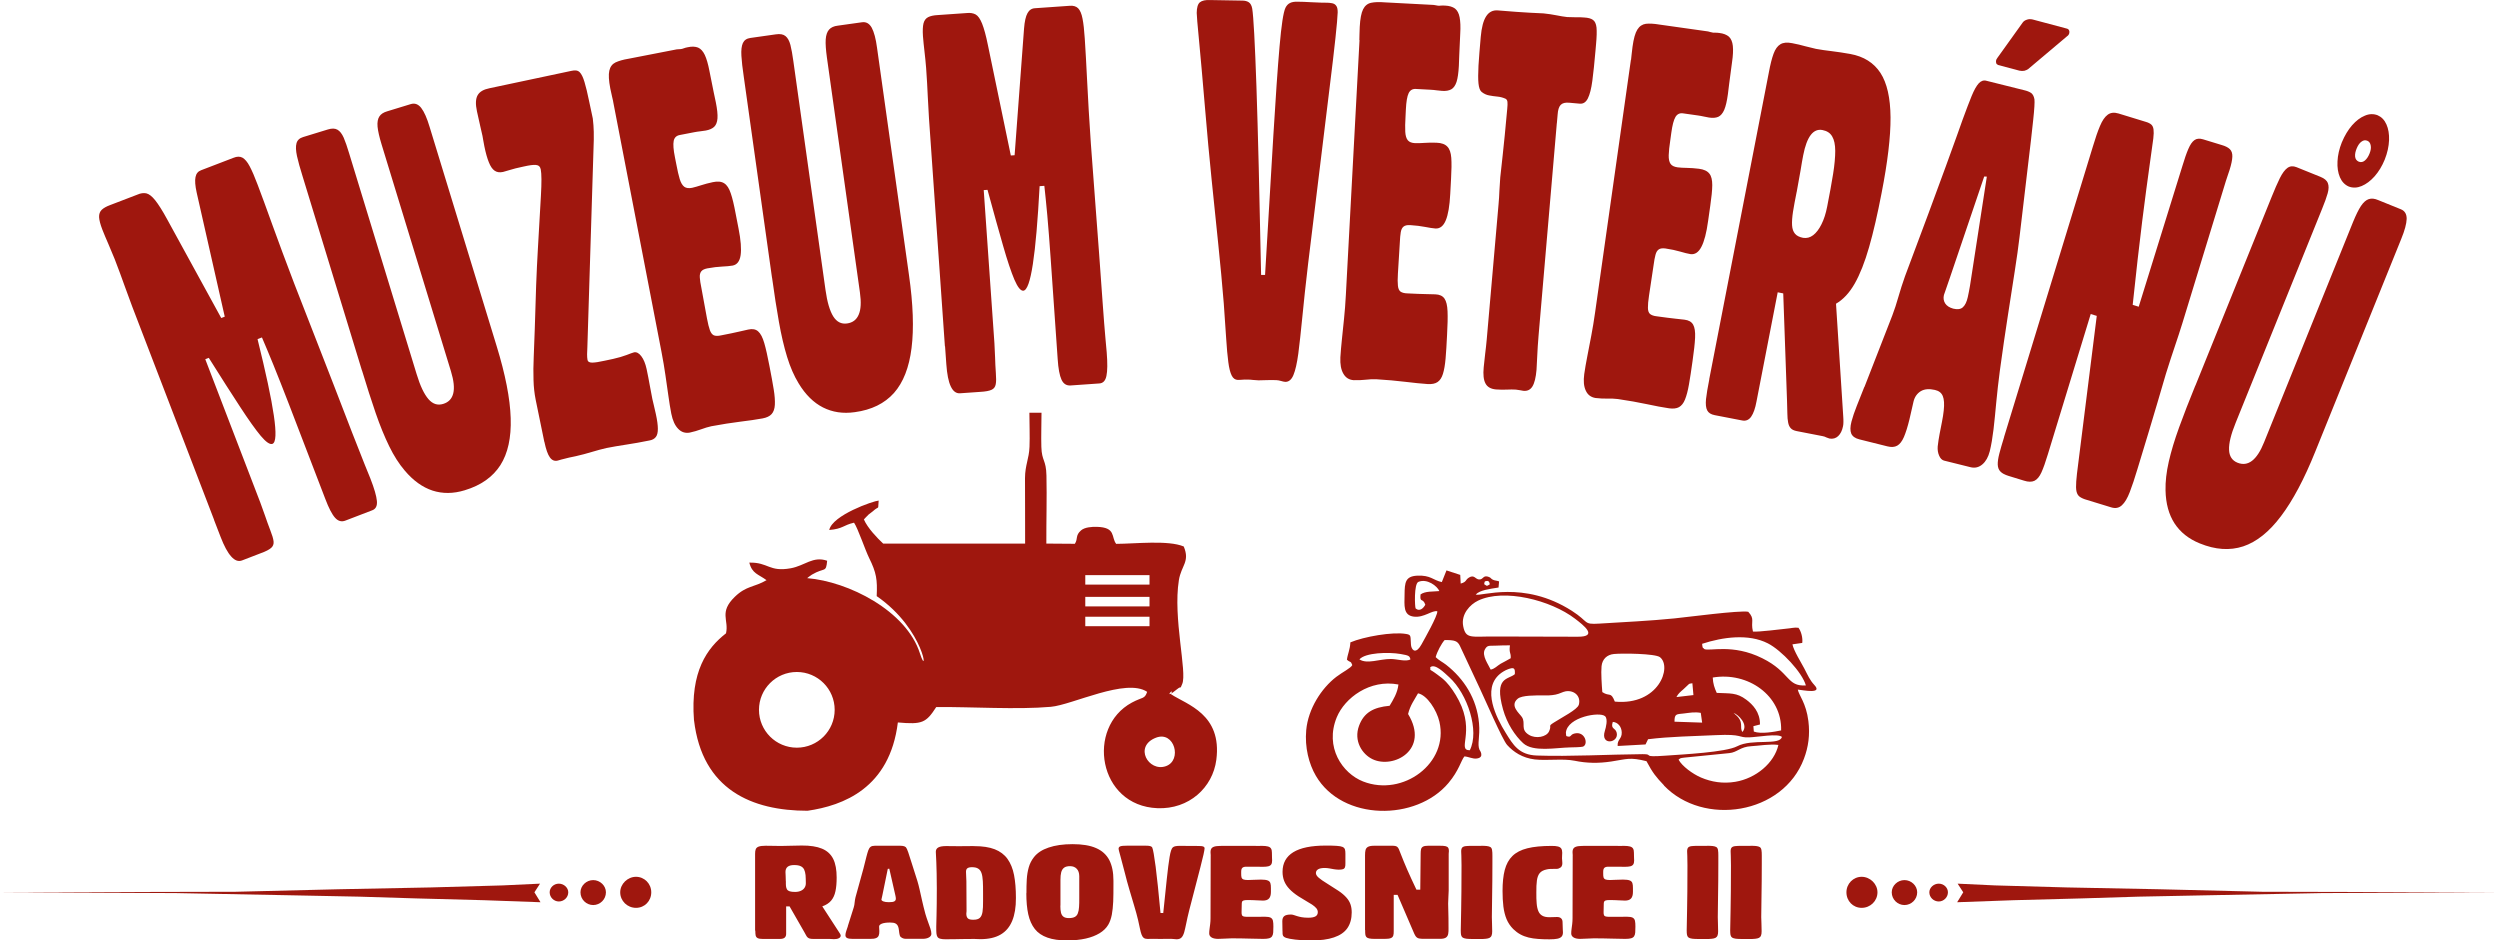
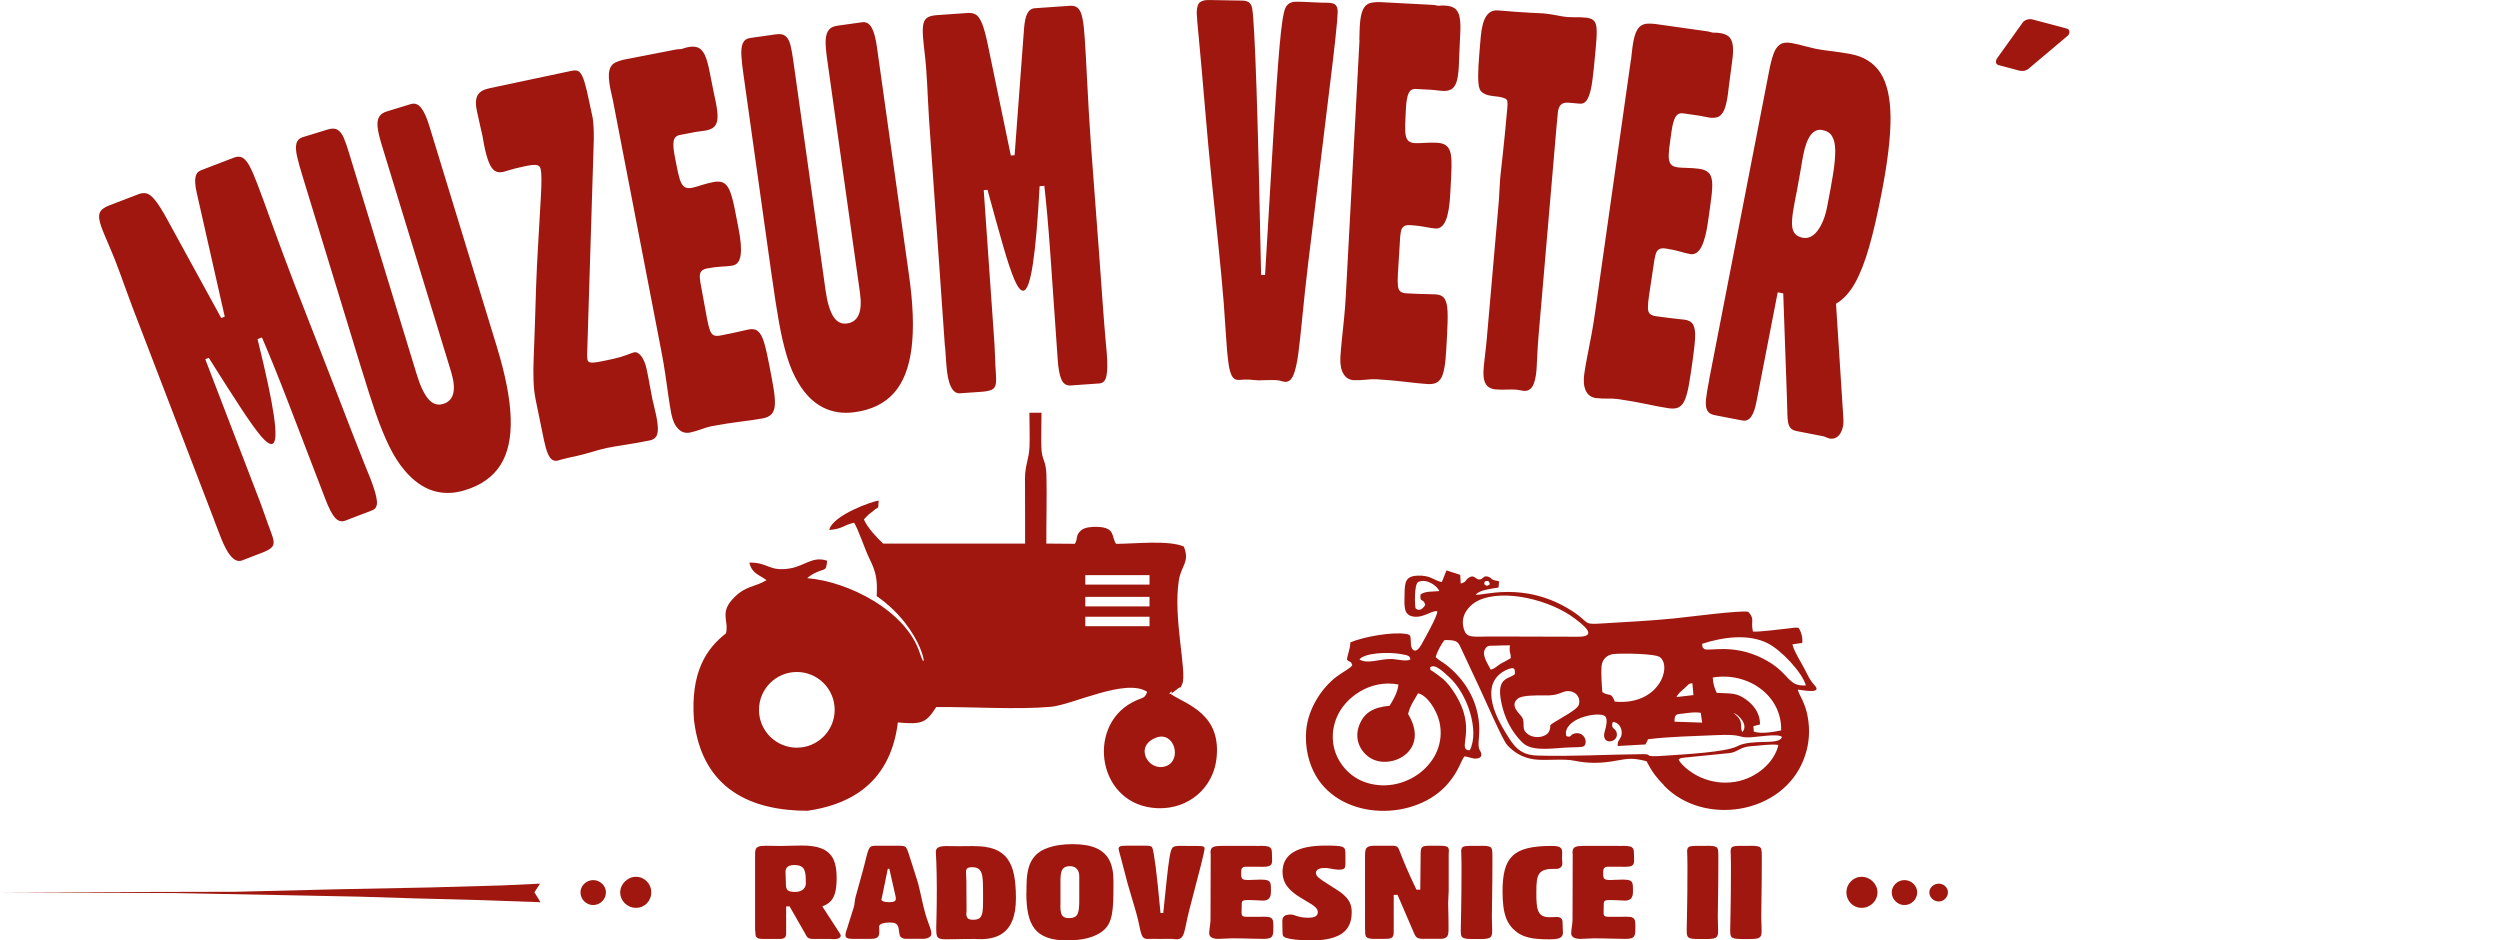
<svg xmlns="http://www.w3.org/2000/svg" width="210" height="79" viewBox="0 0 210 79" fill="none">
  <path d="M150.921 16.131C151.05 15.435 151.161 14.827 151.248 14.311C151.331 13.786 151.405 13.366 151.47 13.039C151.774 11.477 152.313 10.772 153.091 10.924C153.465 10.998 153.736 11.168 153.902 11.459C154.073 11.744 154.156 12.145 154.16 12.67C154.16 13.187 154.105 13.836 153.981 14.61C153.856 15.389 153.69 16.301 153.483 17.352C153.372 17.932 153.211 18.43 153.004 18.84C152.801 19.25 152.566 19.559 152.304 19.757C152.041 19.959 151.76 20.024 151.46 19.978C151.152 19.918 150.926 19.808 150.783 19.637C150.636 19.466 150.553 19.232 150.534 18.927C150.516 18.623 150.543 18.236 150.613 17.78C150.686 17.324 150.788 16.771 150.917 16.135M143.581 31.861C143.443 32.552 143.351 33.105 143.305 33.524C143.264 33.943 143.296 34.266 143.406 34.473C143.512 34.681 143.724 34.814 144.042 34.874L146.351 35.321C146.659 35.381 146.908 35.27 147.097 35.003C147.291 34.727 147.443 34.298 147.549 33.708L149.327 24.553L149.792 24.645L150.11 33.667C150.12 34.072 150.133 34.427 150.138 34.731C150.138 35.031 150.166 35.284 150.203 35.487C150.239 35.69 150.313 35.855 150.424 35.971C150.53 36.09 150.695 36.164 150.912 36.21L153.119 36.639C153.225 36.657 153.322 36.694 153.405 36.74C153.497 36.782 153.584 36.814 153.672 36.837C153.962 36.888 154.206 36.819 154.405 36.634C154.603 36.445 154.741 36.173 154.815 35.8C154.838 35.69 154.847 35.574 154.847 35.441C154.847 35.307 154.847 35.155 154.833 34.994L154.225 25.512C154.828 25.161 155.349 24.604 155.796 23.821C156.238 23.042 156.644 22.019 157.003 20.761C157.363 19.513 157.713 17.988 158.054 16.214C158.561 13.624 158.814 11.505 158.805 9.86C158.791 8.215 158.51 6.976 157.957 6.123C157.399 5.271 156.556 4.741 155.423 4.534C154.875 4.437 154.363 4.358 153.875 4.299C153.391 4.243 152.949 4.179 152.543 4.105C152.271 4.045 151.972 3.971 151.64 3.884C151.308 3.787 150.94 3.704 150.539 3.626C150.12 3.543 149.792 3.571 149.553 3.718C149.309 3.865 149.12 4.128 148.977 4.52C148.834 4.911 148.705 5.427 148.585 6.077L143.577 31.847L143.581 31.861ZM136.997 5.017L133.989 26.24C133.892 26.94 133.781 27.594 133.666 28.202C133.546 28.82 133.44 29.391 133.334 29.926C133.228 30.456 133.145 30.953 133.076 31.423C132.998 31.999 133.039 32.46 133.205 32.81C133.367 33.169 133.638 33.367 134.021 33.432C134.362 33.473 134.694 33.487 135.011 33.483C135.334 33.473 135.629 33.487 135.905 33.52C136.808 33.653 137.615 33.796 138.329 33.948C139.043 34.1 139.665 34.22 140.2 34.298C140.545 34.344 140.822 34.317 141.034 34.201C141.245 34.082 141.416 33.87 141.54 33.561C141.669 33.243 141.78 32.828 141.872 32.298C141.964 31.769 142.066 31.114 142.172 30.34C142.291 29.515 142.365 28.857 142.388 28.364C142.411 27.871 142.356 27.502 142.222 27.267C142.089 27.032 141.844 26.894 141.49 26.852C141.384 26.839 141.135 26.811 140.743 26.77C140.356 26.728 139.831 26.663 139.177 26.571C138.909 26.544 138.721 26.47 138.601 26.373C138.486 26.267 138.426 26.097 138.426 25.857C138.421 25.618 138.449 25.272 138.518 24.83L138.905 22.25C138.951 21.899 139.002 21.618 139.062 21.402C139.117 21.185 139.209 21.038 139.338 20.95C139.467 20.863 139.651 20.84 139.9 20.872C140.384 20.945 140.794 21.033 141.135 21.134C141.476 21.236 141.762 21.305 141.997 21.346C142.37 21.397 142.678 21.199 142.918 20.734C143.158 20.277 143.347 19.549 143.48 18.568L143.66 17.301C143.766 16.578 143.826 15.992 143.83 15.555C143.83 15.117 143.757 14.794 143.586 14.583C143.416 14.366 143.125 14.228 142.715 14.177C142.347 14.131 142.015 14.108 141.706 14.103C141.407 14.099 141.139 14.085 140.918 14.057C140.633 14.016 140.439 13.924 140.329 13.767C140.213 13.601 140.163 13.357 140.172 13.03C140.181 12.703 140.227 12.279 140.31 11.74L140.388 11.168C140.476 10.519 140.591 10.072 140.743 9.818C140.895 9.574 141.112 9.477 141.393 9.524L142.595 9.694C142.78 9.722 142.95 9.749 143.107 9.786C143.264 9.823 143.416 9.851 143.558 9.874C143.872 9.924 144.13 9.901 144.333 9.814C144.535 9.722 144.706 9.524 144.835 9.229C144.964 8.925 145.065 8.487 145.143 7.911C145.162 7.782 145.199 7.496 145.249 7.049C145.3 6.612 145.383 6.003 145.489 5.239C145.577 4.653 145.595 4.197 145.558 3.852C145.521 3.511 145.411 3.253 145.231 3.082C145.042 2.921 144.775 2.81 144.42 2.769C144.277 2.75 144.162 2.741 144.079 2.746C143.996 2.746 143.941 2.746 143.913 2.746C143.821 2.732 143.738 2.714 143.664 2.691C143.591 2.668 143.526 2.649 143.476 2.64L139.393 2.064C138.932 1.986 138.555 1.967 138.255 1.999C137.956 2.041 137.716 2.198 137.536 2.488C137.357 2.773 137.223 3.253 137.131 3.935C137.094 4.197 137.066 4.418 137.053 4.598C137.039 4.773 137.02 4.921 137.007 5.031L136.997 5.017ZM130.777 10.353L130.842 9.611C130.865 9.238 130.952 8.971 131.09 8.819C131.233 8.662 131.482 8.593 131.828 8.63L132.699 8.708C132.993 8.736 133.219 8.584 133.38 8.266C133.542 7.939 133.671 7.45 133.758 6.777C133.846 6.114 133.933 5.271 134.021 4.257L134.067 3.727C134.127 3.105 134.136 2.631 134.108 2.317C134.072 2.004 133.975 1.787 133.809 1.672C133.648 1.552 133.399 1.488 133.072 1.47C132.846 1.451 132.616 1.442 132.376 1.451C132.136 1.451 131.892 1.447 131.643 1.433C131.367 1.4 131.067 1.354 130.736 1.285C130.409 1.221 130.049 1.165 129.653 1.124C129.533 1.115 129.155 1.096 128.519 1.069C127.884 1.036 126.985 0.972 125.824 0.875C125.405 0.838 125.073 1.004 124.838 1.368C124.603 1.732 124.451 2.308 124.382 3.101C124.299 4.064 124.23 4.87 124.193 5.51C124.161 6.16 124.156 6.653 124.193 7.012C124.23 7.372 124.317 7.607 124.456 7.722C124.654 7.879 124.87 7.98 125.096 8.017C125.322 8.058 125.552 8.095 125.787 8.114C126.022 8.137 126.253 8.197 126.474 8.298C126.557 8.344 126.612 8.436 126.626 8.561C126.64 8.694 126.635 8.888 126.607 9.15C126.46 10.795 126.331 12.09 126.225 13.044C126.119 13.997 126.054 14.61 126.022 14.896C125.99 15.292 125.967 15.675 125.948 16.052C125.935 16.43 125.912 16.794 125.879 17.149L124.884 28.529C124.847 28.926 124.806 29.322 124.755 29.709C124.709 30.096 124.668 30.479 124.631 30.852C124.571 31.469 124.622 31.925 124.783 32.215C124.939 32.51 125.234 32.676 125.663 32.713C125.995 32.736 126.299 32.741 126.575 32.727C126.856 32.713 127.105 32.713 127.331 32.727C127.474 32.741 127.603 32.759 127.704 32.782C127.81 32.805 127.893 32.819 127.957 32.828C128.294 32.865 128.552 32.741 128.722 32.464C128.897 32.183 129.013 31.713 129.068 31.059C129.086 30.773 129.109 30.391 129.128 29.903C129.146 29.414 129.188 28.834 129.243 28.152L130.773 10.348L130.777 10.353ZM114.199 3.377L113.052 24.779C113.015 25.484 112.964 26.147 112.9 26.76C112.835 27.382 112.78 27.963 112.72 28.506C112.66 29.041 112.624 29.548 112.591 30.018C112.564 30.598 112.647 31.055 112.84 31.386C113.034 31.727 113.319 31.907 113.706 31.934C114.052 31.944 114.379 31.934 114.697 31.898C115.015 31.861 115.314 31.847 115.591 31.856C116.503 31.911 117.319 31.985 118.042 32.073C118.765 32.16 119.397 32.225 119.936 32.262C120.281 32.28 120.553 32.229 120.756 32.091C120.959 31.953 121.106 31.727 121.207 31.405C121.309 31.078 121.382 30.654 121.429 30.119C121.475 29.585 121.516 28.921 121.553 28.142C121.599 27.313 121.617 26.65 121.594 26.152C121.576 25.659 121.488 25.3 121.332 25.074C121.175 24.853 120.922 24.738 120.567 24.724C120.461 24.719 120.212 24.715 119.816 24.705C119.429 24.701 118.899 24.678 118.24 24.645C117.973 24.641 117.775 24.585 117.646 24.498C117.521 24.401 117.448 24.235 117.425 24C117.397 23.761 117.397 23.415 117.425 22.968L117.586 20.365C117.6 20.01 117.627 19.725 117.664 19.508C117.701 19.287 117.779 19.13 117.899 19.033C118.019 18.937 118.203 18.895 118.452 18.909C118.94 18.941 119.355 18.992 119.705 19.061C120.055 19.13 120.346 19.176 120.581 19.195C120.959 19.213 121.249 18.987 121.447 18.504C121.645 18.029 121.769 17.287 121.82 16.297L121.889 15.016C121.931 14.288 121.94 13.698 121.908 13.26C121.875 12.822 121.765 12.509 121.576 12.316C121.387 12.113 121.083 12.002 120.673 11.989C120.304 11.975 119.968 11.979 119.664 12.002C119.364 12.025 119.097 12.03 118.871 12.025C118.586 12.012 118.383 11.933 118.259 11.786C118.13 11.634 118.06 11.389 118.042 11.067C118.024 10.74 118.033 10.316 118.065 9.772L118.093 9.196C118.125 8.542 118.199 8.091 118.328 7.823C118.457 7.565 118.664 7.45 118.95 7.473L120.166 7.538C120.35 7.547 120.521 7.565 120.682 7.588C120.839 7.611 120.995 7.625 121.138 7.634C121.456 7.657 121.71 7.611 121.903 7.505C122.097 7.399 122.249 7.183 122.35 6.879C122.451 6.565 122.511 6.119 122.544 5.538C122.553 5.404 122.562 5.119 122.576 4.667C122.59 4.225 122.617 3.617 122.659 2.843C122.696 2.253 122.673 1.797 122.608 1.451C122.544 1.115 122.41 0.866 122.216 0.714C122.018 0.571 121.737 0.484 121.382 0.47C121.235 0.46 121.124 0.465 121.041 0.47C120.959 0.479 120.903 0.484 120.876 0.484C120.783 0.479 120.701 0.465 120.622 0.447C120.548 0.428 120.484 0.419 120.429 0.414L116.31 0.198C115.844 0.156 115.462 0.175 115.172 0.235C114.877 0.299 114.651 0.479 114.499 0.783C114.347 1.087 114.255 1.576 114.218 2.257C114.204 2.52 114.195 2.741 114.195 2.926C114.195 3.101 114.195 3.248 114.185 3.359L114.199 3.377ZM106.279 23.097H105.933C105.8 16.297 105.666 11.026 105.542 7.298C105.413 3.561 105.293 1.373 105.187 0.728C105.141 0.47 105.044 0.29 104.901 0.193C104.758 0.097 104.565 0.046 104.325 0.05L101.681 0.004C101.261 -0.019 100.966 0.05 100.791 0.193C100.616 0.336 100.529 0.636 100.524 1.087C100.524 1.285 100.589 2.055 100.718 3.391C100.847 4.732 101.017 6.653 101.229 9.159C101.4 11.224 101.584 13.2 101.777 15.094C101.971 16.983 102.16 18.789 102.335 20.517C102.515 22.245 102.667 23.899 102.796 25.475C102.879 26.627 102.943 27.608 102.998 28.424C103.049 29.235 103.109 29.898 103.178 30.414C103.243 30.925 103.339 31.299 103.464 31.547C103.584 31.787 103.759 31.907 103.975 31.912C104.067 31.912 104.187 31.912 104.33 31.898C104.468 31.884 104.625 31.879 104.795 31.884C104.952 31.884 105.109 31.898 105.256 31.916C105.404 31.934 105.56 31.944 105.717 31.948C105.837 31.948 106.021 31.948 106.27 31.934C106.523 31.925 106.832 31.921 107.2 31.93C107.348 31.939 107.482 31.962 107.615 32.004C107.744 32.045 107.859 32.068 107.965 32.077C108.256 32.082 108.486 31.893 108.647 31.506C108.813 31.11 108.947 30.515 109.057 29.709C109.163 28.903 109.274 27.866 109.398 26.613C109.518 25.364 109.679 23.871 109.882 22.148C110.647 15.854 111.246 10.952 111.679 7.432C112.117 3.916 112.342 1.787 112.366 1.036C112.366 0.788 112.333 0.608 112.25 0.497C112.172 0.378 112.057 0.304 111.9 0.272C111.744 0.239 111.55 0.221 111.32 0.226H111.08C110.776 0.216 110.444 0.202 110.089 0.184C109.735 0.161 109.348 0.147 108.942 0.143C108.716 0.143 108.527 0.17 108.366 0.249C108.205 0.327 108.076 0.456 107.979 0.654C107.799 1.032 107.638 2.115 107.482 3.907C107.325 5.695 107.154 8.187 106.961 11.389C106.772 14.592 106.542 18.49 106.265 23.107L106.279 23.097ZM79.385 29.092L79.491 30.589C79.551 31.428 79.671 32.054 79.864 32.455C80.053 32.861 80.311 33.059 80.643 33.036L82.357 32.916C82.781 32.893 83.094 32.833 83.287 32.745C83.486 32.658 83.601 32.501 83.642 32.275C83.684 32.059 83.684 31.732 83.651 31.317C83.619 30.856 83.596 30.419 83.587 30.013C83.573 29.608 83.555 29.216 83.532 28.843L82.633 15.969L82.951 15.946C83.458 17.817 83.896 19.379 84.26 20.646C84.619 21.904 84.942 22.858 85.209 23.489C85.485 24.125 85.729 24.433 85.955 24.42C86.273 24.397 86.536 23.646 86.761 22.176C86.987 20.715 87.172 18.531 87.328 15.638L87.725 15.61C87.794 16.246 87.881 17.071 87.973 18.08C88.061 19.093 88.158 20.296 88.254 21.687L88.844 30.151C88.895 30.958 89.005 31.543 89.167 31.893C89.332 32.252 89.595 32.409 89.954 32.377L92.327 32.211C92.65 32.197 92.857 31.99 92.94 31.575C93.028 31.17 93.037 30.511 92.963 29.594C92.954 29.46 92.917 29.059 92.853 28.378C92.793 27.696 92.714 26.733 92.627 25.498C92.41 22.434 92.217 19.78 92.042 17.536C91.871 15.297 91.733 13.467 91.632 12.058C91.498 10.072 91.392 8.339 91.323 6.865C91.249 5.395 91.185 4.179 91.12 3.23C91.074 2.525 91.014 1.976 90.931 1.562C90.853 1.152 90.729 0.866 90.563 0.695C90.392 0.53 90.153 0.456 89.839 0.488L86.937 0.691C86.665 0.705 86.453 0.843 86.31 1.106C86.162 1.368 86.066 1.801 86.02 2.396L85.227 13.039L84.909 13.062L82.988 3.806C82.822 2.981 82.656 2.382 82.495 1.981C82.334 1.585 82.159 1.331 81.956 1.216C81.753 1.106 81.504 1.064 81.209 1.096L78.758 1.267C78.417 1.285 78.15 1.345 77.961 1.442C77.768 1.543 77.639 1.714 77.574 1.963C77.514 2.211 77.496 2.575 77.528 3.036C77.56 3.455 77.606 3.879 77.657 4.326C77.712 4.773 77.754 5.234 77.795 5.718C77.855 6.598 77.906 7.395 77.933 8.1C77.97 8.805 78.003 9.422 78.035 9.952L79.371 29.087L79.385 29.092ZM64.853 23.323C65.042 24.696 65.231 25.931 65.429 27.037C65.622 28.138 65.853 29.119 66.115 29.976C66.378 30.833 66.7 31.575 67.087 32.206C67.659 33.151 68.341 33.824 69.129 34.224C69.921 34.625 70.81 34.764 71.805 34.621C73.206 34.432 74.303 33.893 75.091 33.013C75.874 32.128 76.367 30.87 76.57 29.235C76.777 27.599 76.703 25.549 76.353 23.093L73.671 4.013C73.57 3.248 73.418 2.686 73.225 2.327C73.026 1.976 72.759 1.82 72.409 1.87L70.368 2.156C70.05 2.193 69.806 2.304 69.645 2.483C69.483 2.663 69.386 2.935 69.359 3.313C69.336 3.686 69.373 4.188 69.46 4.828L72.234 24.567C72.349 25.378 72.317 26 72.133 26.424C71.953 26.857 71.626 27.106 71.156 27.17C70.677 27.239 70.29 27.046 69.995 26.581C69.704 26.115 69.483 25.373 69.341 24.346L66.641 5.133C66.567 4.58 66.484 4.128 66.396 3.778C66.304 3.428 66.166 3.179 65.982 3.031C65.797 2.879 65.53 2.833 65.18 2.884L63.033 3.188C62.724 3.23 62.517 3.372 62.401 3.617C62.291 3.861 62.249 4.22 62.277 4.681C62.305 5.146 62.369 5.732 62.475 6.432L64.848 23.323H64.853ZM51.5 8.51L55.564 29.552C55.698 30.248 55.808 30.902 55.896 31.515C55.983 32.137 56.071 32.713 56.145 33.252C56.218 33.787 56.301 34.289 56.389 34.75C56.504 35.321 56.693 35.74 56.965 36.017C57.236 36.302 57.554 36.404 57.937 36.339C58.273 36.266 58.591 36.173 58.891 36.063C59.19 35.952 59.476 35.865 59.748 35.805C60.646 35.639 61.452 35.51 62.176 35.422C62.899 35.335 63.526 35.243 64.06 35.146C64.401 35.081 64.655 34.962 64.816 34.782C64.977 34.602 65.069 34.344 65.088 34.008C65.106 33.667 65.079 33.238 64.991 32.704C64.903 32.174 64.788 31.52 64.636 30.755C64.48 29.939 64.337 29.29 64.198 28.815C64.06 28.341 63.89 28.014 63.682 27.834C63.48 27.654 63.203 27.603 62.853 27.682C62.747 27.7 62.503 27.756 62.12 27.848C61.743 27.935 61.227 28.046 60.577 28.17C60.314 28.23 60.112 28.225 59.969 28.17C59.826 28.106 59.715 27.963 59.632 27.742C59.55 27.516 59.467 27.18 59.384 26.737L58.914 24.171C58.84 23.825 58.798 23.54 58.785 23.318C58.766 23.097 58.808 22.922 58.9 22.802C58.992 22.678 59.158 22.595 59.407 22.544C59.89 22.457 60.305 22.406 60.66 22.392C61.015 22.374 61.305 22.351 61.54 22.309C61.913 22.236 62.139 21.945 62.213 21.429C62.286 20.918 62.231 20.172 62.038 19.199L61.793 17.941C61.66 17.223 61.526 16.651 61.383 16.237C61.245 15.822 61.065 15.541 60.835 15.398C60.605 15.246 60.282 15.214 59.877 15.301C59.517 15.38 59.19 15.463 58.9 15.559C58.614 15.652 58.356 15.725 58.14 15.776C57.858 15.831 57.642 15.804 57.485 15.693C57.324 15.573 57.195 15.361 57.098 15.048C57.002 14.735 56.909 14.32 56.808 13.786L56.697 13.223C56.568 12.583 56.532 12.122 56.591 11.832C56.651 11.551 56.826 11.389 57.112 11.339L58.305 11.108C58.485 11.072 58.656 11.049 58.822 11.03C58.978 11.016 59.135 10.993 59.278 10.966C59.591 10.91 59.826 10.804 59.987 10.657C60.148 10.505 60.245 10.261 60.268 9.943C60.291 9.616 60.245 9.169 60.13 8.597C60.107 8.468 60.047 8.187 59.95 7.745C59.858 7.312 59.738 6.713 59.591 5.953C59.48 5.372 59.351 4.934 59.204 4.616C59.056 4.308 58.868 4.096 58.642 3.999C58.411 3.907 58.121 3.889 57.776 3.967C57.633 3.994 57.522 4.022 57.449 4.054C57.37 4.087 57.319 4.1 57.292 4.105C57.2 4.123 57.117 4.133 57.038 4.133C56.96 4.133 56.896 4.137 56.845 4.147L52.8 4.934C52.339 5.008 51.975 5.119 51.703 5.243C51.431 5.377 51.256 5.607 51.182 5.939C51.108 6.271 51.136 6.764 51.265 7.436C51.316 7.694 51.362 7.911 51.408 8.091C51.45 8.261 51.482 8.404 51.505 8.514L51.5 8.51ZM45.731 37.123C45.861 37.745 46.013 38.178 46.188 38.417C46.363 38.666 46.584 38.754 46.851 38.689C46.888 38.68 46.989 38.652 47.151 38.602C47.307 38.556 47.524 38.5 47.796 38.44L48.362 38.321C48.837 38.21 49.293 38.095 49.722 37.961C50.15 37.832 50.56 37.721 50.943 37.634C51.449 37.533 52.002 37.441 52.606 37.348C53.214 37.256 53.864 37.141 54.564 36.998C54.799 36.957 54.97 36.86 55.089 36.708C55.205 36.565 55.26 36.335 55.26 36.026C55.26 35.717 55.205 35.293 55.089 34.768C55.029 34.487 54.974 34.252 54.923 34.045C54.873 33.847 54.831 33.672 54.799 33.52C54.73 33.174 54.656 32.782 54.578 32.354C54.504 31.934 54.417 31.478 54.315 30.999C54.214 30.538 54.066 30.179 53.873 29.926C53.679 29.668 53.477 29.557 53.265 29.594C53.136 29.631 52.924 29.704 52.634 29.82C52.339 29.935 51.956 30.045 51.491 30.151L50.795 30.299C50.33 30.405 49.984 30.456 49.749 30.46C49.514 30.46 49.381 30.386 49.353 30.244C49.325 30.101 49.316 29.935 49.316 29.76C49.325 29.585 49.33 29.387 49.339 29.161L49.878 11.744C49.883 11.261 49.878 10.855 49.851 10.537C49.828 10.219 49.809 10.026 49.795 9.952L49.482 8.482C49.348 7.833 49.224 7.303 49.1 6.897C48.98 6.492 48.846 6.22 48.699 6.072C48.611 5.98 48.505 5.934 48.39 5.92C48.27 5.907 48.137 5.92 47.994 5.953L41.115 7.413C40.626 7.51 40.295 7.699 40.124 7.994C39.954 8.289 39.931 8.736 40.064 9.353C40.179 9.892 40.276 10.33 40.359 10.675C40.442 11.021 40.497 11.27 40.53 11.422C40.544 11.486 40.562 11.597 40.585 11.74C40.608 11.887 40.64 12.076 40.686 12.288C40.801 12.85 40.926 13.297 41.064 13.633C41.198 13.974 41.359 14.209 41.548 14.338C41.737 14.472 41.976 14.504 42.253 14.444C42.34 14.417 42.529 14.361 42.81 14.283C43.091 14.191 43.478 14.094 43.967 13.993C44.441 13.887 44.787 13.832 45.013 13.855C45.243 13.873 45.377 13.997 45.423 14.228C45.496 14.596 45.501 15.334 45.437 16.439C45.372 17.545 45.294 19.024 45.183 20.886C45.073 22.738 44.99 24.991 44.921 27.627C44.893 28.483 44.865 29.267 44.833 29.972C44.801 30.672 44.796 31.322 44.815 31.912C44.828 32.501 44.893 33.054 44.994 33.566L45.722 37.113L45.731 37.123ZM30.407 31.114C30.808 32.441 31.19 33.63 31.554 34.69C31.918 35.749 32.301 36.68 32.692 37.482C33.084 38.288 33.522 38.97 34.001 39.532C34.715 40.376 35.494 40.933 36.332 41.209C37.175 41.481 38.078 41.477 39.037 41.182C40.391 40.776 41.387 40.071 42.027 39.081C42.663 38.086 42.953 36.763 42.898 35.118C42.847 33.469 42.451 31.46 41.723 29.087L36.088 10.662C35.867 9.92 35.632 9.39 35.383 9.067C35.134 8.749 34.844 8.639 34.503 8.745L32.531 9.348C32.222 9.436 31.997 9.579 31.867 9.782C31.734 9.984 31.683 10.27 31.715 10.643C31.752 11.016 31.863 11.505 32.052 12.127L37.88 31.188C38.12 31.971 38.184 32.589 38.074 33.04C37.963 33.496 37.682 33.791 37.226 33.929C36.761 34.072 36.351 33.943 35.991 33.529C35.632 33.114 35.295 32.418 34.996 31.423L29.324 12.869C29.163 12.334 29.015 11.901 28.873 11.569C28.725 11.238 28.55 11.012 28.347 10.896C28.14 10.777 27.873 10.772 27.532 10.878L25.458 11.514C25.159 11.606 24.975 11.777 24.905 12.039C24.832 12.302 24.85 12.657 24.947 13.113C25.048 13.569 25.205 14.136 25.417 14.808L30.402 31.119L30.407 31.114ZM17.98 43.675L18.52 45.075C18.819 45.858 19.123 46.42 19.423 46.748C19.722 47.084 20.026 47.195 20.335 47.075L21.938 46.457C22.334 46.315 22.62 46.163 22.777 46.024C22.938 45.882 23.007 45.702 22.98 45.471C22.956 45.25 22.86 44.941 22.708 44.55C22.542 44.117 22.394 43.707 22.265 43.324C22.132 42.942 22.003 42.573 21.869 42.223L17.243 30.174L17.538 30.059C18.57 31.7 19.441 33.068 20.164 34.169C20.878 35.266 21.464 36.086 21.901 36.611C22.348 37.141 22.675 37.362 22.887 37.284C23.182 37.169 23.219 36.376 23.003 34.906C22.791 33.441 22.33 31.299 21.634 28.488L22.003 28.345C22.256 28.935 22.579 29.695 22.961 30.635C23.344 31.58 23.786 32.699 24.288 33.999L27.329 41.919C27.615 42.675 27.887 43.205 28.145 43.49C28.407 43.785 28.707 43.859 29.038 43.721L31.259 42.868C31.563 42.758 31.697 42.504 31.66 42.085C31.623 41.675 31.444 41.039 31.107 40.182C31.061 40.058 30.904 39.684 30.646 39.048C30.389 38.413 30.034 37.514 29.587 36.362C28.486 33.496 27.523 31.018 26.702 28.917C25.887 26.825 25.219 25.115 24.707 23.798C23.998 21.941 23.394 20.31 22.892 18.923C22.394 17.536 21.975 16.393 21.639 15.509C21.39 14.845 21.169 14.338 20.971 13.965C20.777 13.597 20.574 13.362 20.363 13.242C20.151 13.131 19.902 13.136 19.611 13.256L16.898 14.297C16.64 14.389 16.478 14.583 16.423 14.873C16.359 15.163 16.395 15.61 16.524 16.191L18.879 26.599L18.584 26.714L14.041 18.421C13.64 17.683 13.304 17.158 13.032 16.817C12.765 16.485 12.521 16.297 12.29 16.241C12.064 16.195 11.811 16.227 11.544 16.347L9.249 17.227C8.931 17.343 8.692 17.481 8.54 17.628C8.388 17.78 8.314 17.983 8.323 18.241C8.337 18.494 8.429 18.849 8.595 19.282C8.752 19.674 8.913 20.066 9.097 20.48C9.277 20.89 9.456 21.319 9.636 21.77C9.954 22.595 10.23 23.341 10.466 24.009C10.705 24.673 10.922 25.254 11.106 25.751L17.98 43.656V43.675Z" fill="#9F170E" />
-   <path d="M197.963 12.463C198.078 12.191 198.207 12.007 198.368 11.896C198.529 11.776 198.686 11.753 198.852 11.822C199.004 11.882 199.101 12.011 199.138 12.209C199.179 12.403 199.151 12.629 199.041 12.9C198.939 13.154 198.81 13.347 198.654 13.481C198.497 13.615 198.322 13.652 198.138 13.582C197.949 13.499 197.847 13.352 197.829 13.149C197.811 12.942 197.857 12.716 197.963 12.463ZM196.714 11.956C196.493 12.509 196.373 13.043 196.35 13.555C196.322 14.066 196.391 14.508 196.553 14.891C196.714 15.264 196.963 15.527 197.299 15.67C197.64 15.799 198.004 15.785 198.377 15.628C198.76 15.467 199.119 15.2 199.465 14.813C199.806 14.426 200.091 13.96 200.317 13.407C200.543 12.841 200.658 12.297 200.681 11.781C200.7 11.265 200.626 10.822 200.46 10.449C200.294 10.072 200.045 9.823 199.718 9.68C199.377 9.551 199.022 9.555 198.645 9.717C198.271 9.869 197.917 10.136 197.576 10.523C197.239 10.91 196.954 11.385 196.719 11.947L196.714 11.956ZM184.407 32.39C183.882 33.671 183.431 34.842 183.048 35.892C182.666 36.947 182.375 37.91 182.177 38.781C181.979 39.652 181.887 40.458 181.905 41.195C181.928 42.301 182.182 43.223 182.661 43.964C183.145 44.706 183.85 45.268 184.781 45.646C186.089 46.181 187.305 46.264 188.43 45.895C189.549 45.522 190.609 44.679 191.6 43.361C192.595 42.048 193.558 40.237 194.484 37.933L201.704 20.07C201.999 19.356 202.146 18.794 202.16 18.388C202.165 17.987 202.008 17.715 201.681 17.582L199.769 16.808C199.474 16.679 199.211 16.651 198.981 16.725C198.751 16.799 198.534 16.987 198.322 17.301C198.115 17.614 197.894 18.066 197.649 18.665L190.185 37.145C189.881 37.906 189.54 38.426 189.172 38.707C188.798 38.993 188.393 39.044 187.951 38.868C187.504 38.689 187.259 38.329 187.241 37.781C187.218 37.233 187.402 36.482 187.794 35.519L195.06 17.531C195.272 17.015 195.429 16.582 195.525 16.236C195.622 15.886 195.627 15.601 195.539 15.384C195.456 15.158 195.249 14.988 194.917 14.854L192.908 14.043C192.618 13.928 192.369 13.946 192.148 14.103C191.927 14.26 191.715 14.55 191.507 14.965C191.3 15.384 191.065 15.923 190.803 16.577L184.412 32.395L184.407 32.39ZM168.345 36.717C168.175 37.265 168.041 37.726 167.945 38.099C167.848 38.477 167.802 38.786 167.811 39.03C167.82 39.269 167.894 39.472 168.041 39.615C168.184 39.767 168.415 39.882 168.728 39.979L170.018 40.375C170.382 40.495 170.677 40.49 170.898 40.384C171.119 40.274 171.317 40.043 171.479 39.684C171.644 39.32 171.824 38.813 172.018 38.168L175.621 26.378L176.128 26.534L174.57 38.951C174.487 39.564 174.432 40.066 174.404 40.435C174.377 40.804 174.381 41.089 174.427 41.287C174.474 41.486 174.566 41.638 174.704 41.734C174.847 41.831 175.04 41.923 175.298 41.992L177.344 42.619C177.703 42.73 178.003 42.665 178.242 42.439C178.487 42.214 178.703 41.85 178.901 41.334C179.099 40.818 179.316 40.172 179.542 39.412C180.27 37.026 180.832 35.164 181.224 33.828C181.62 32.492 181.855 31.685 181.933 31.413C182.191 30.589 182.435 29.833 182.675 29.128C182.91 28.433 183.126 27.778 183.315 27.165L186.974 15.204C187.038 14.992 187.098 14.813 187.153 14.665C187.209 14.513 187.25 14.389 187.282 14.283C187.43 13.813 187.508 13.435 187.517 13.159C187.527 12.891 187.457 12.679 187.31 12.532C187.167 12.389 186.932 12.269 186.624 12.182L185.057 11.703C184.767 11.615 184.527 11.633 184.338 11.767C184.145 11.901 183.974 12.149 183.818 12.518C183.661 12.877 183.5 13.352 183.32 13.946L179.652 25.765L179.146 25.608C179.436 22.862 179.703 20.512 179.947 18.558C180.196 16.6 180.399 15.052 180.565 13.896C180.73 12.739 180.832 11.984 180.878 11.629C180.919 11.302 180.919 11.048 180.896 10.873C180.873 10.689 180.809 10.555 180.707 10.463C180.601 10.371 180.449 10.293 180.251 10.237L177.952 9.532C177.584 9.422 177.284 9.459 177.045 9.638C176.8 9.818 176.588 10.131 176.399 10.583C176.206 11.034 176.012 11.606 175.805 12.297L168.336 36.726L168.345 36.717ZM166.678 14.826L166.894 14.836L165.48 24C165.452 24.175 165.42 24.35 165.387 24.507C165.36 24.673 165.328 24.825 165.295 24.954C165.203 25.364 165.065 25.649 164.876 25.815C164.696 25.977 164.424 26.014 164.07 25.926C163.752 25.838 163.526 25.691 163.392 25.484C163.263 25.276 163.227 25.041 163.291 24.774C163.291 24.774 163.337 24.65 163.42 24.405C163.508 24.171 163.627 23.811 163.784 23.35L166.673 14.826H166.678ZM156.606 32.496C156.375 33.077 156.163 33.607 155.974 34.086C155.781 34.57 155.629 35.012 155.523 35.417C155.412 35.846 155.408 36.178 155.504 36.417C155.606 36.652 155.831 36.818 156.186 36.906L158.545 37.495C158.872 37.578 159.144 37.56 159.365 37.436C159.582 37.316 159.771 37.072 159.928 36.712C160.084 36.348 160.241 35.855 160.393 35.229C160.453 34.994 160.508 34.754 160.559 34.505C160.609 34.261 160.669 34.003 160.738 33.722C160.835 33.33 161.047 33.04 161.351 32.856C161.66 32.676 162.052 32.644 162.531 32.754C162.863 32.828 163.084 32.998 163.194 33.27C163.305 33.533 163.333 33.943 163.273 34.491C163.24 34.786 163.194 35.1 163.125 35.436C163.061 35.763 162.996 36.104 162.927 36.45C162.858 36.804 162.807 37.154 162.766 37.509C162.747 37.786 162.784 38.039 162.886 38.27C162.982 38.5 163.121 38.638 163.291 38.689L165.549 39.251C165.913 39.334 166.24 39.251 166.526 39.002C166.807 38.763 167.014 38.394 167.138 37.915C167.272 37.371 167.373 36.754 167.456 36.067C167.535 35.371 167.613 34.62 167.687 33.786C167.765 32.962 167.866 32.068 167.991 31.114C168.221 29.442 168.442 27.907 168.659 26.52C168.875 25.134 169.069 23.88 169.239 22.779C169.414 21.682 169.543 20.724 169.64 19.913C169.912 17.568 170.147 15.578 170.345 13.942C170.543 12.306 170.691 11.021 170.787 10.09C170.889 9.159 170.921 8.574 170.893 8.339C170.847 8.086 170.755 7.911 170.608 7.805C170.46 7.708 170.267 7.63 170.018 7.574L166.862 6.786C166.622 6.717 166.406 6.796 166.217 6.998C166.023 7.21 165.825 7.56 165.613 8.076C165.406 8.588 165.148 9.256 164.839 10.108C164.706 10.509 164.236 11.795 163.448 13.974C162.655 16.153 161.513 19.231 160.02 23.207C159.812 23.793 159.628 24.369 159.467 24.931C159.31 25.493 159.135 26.018 158.955 26.497L156.61 32.515L156.606 32.496Z" fill="#9F170E" />
  <path fill-rule="evenodd" clip-rule="evenodd" d="M62.183 62.036C61.598 62.036 61.123 62.511 61.123 63.096C61.123 63.681 61.598 64.156 62.183 64.156C62.768 64.156 63.242 63.681 63.242 63.096C63.242 62.511 62.768 62.036 62.183 62.036Z" fill="#9F170E" />
  <path fill-rule="evenodd" clip-rule="evenodd" d="M157.707 74.955C157.707 75.683 157.108 76.259 156.38 76.259C155.652 76.259 155.1 75.683 155.1 74.955C155.1 74.227 155.676 73.651 156.38 73.651C157.085 73.651 157.707 74.25 157.707 74.955Z" fill="#9F170E" />
  <path fill-rule="evenodd" clip-rule="evenodd" d="M163.626 74.954C163.626 75.383 163.262 75.724 162.857 75.724C162.428 75.724 162.064 75.383 162.064 74.954C162.064 74.567 162.428 74.227 162.857 74.227C163.285 74.227 163.626 74.567 163.626 74.954Z" fill="#9F170E" />
  <path fill-rule="evenodd" clip-rule="evenodd" d="M161.044 74.955C161.044 75.554 160.551 76.024 159.975 76.024C159.399 76.024 158.906 75.554 158.906 74.955C158.906 74.398 159.399 73.928 159.975 73.928C160.551 73.928 161.044 74.398 161.044 74.955Z" fill="#9F170E" />
-   <path fill-rule="evenodd" clip-rule="evenodd" d="M209.803 74.954L190.018 74.909L181.356 74.697L173.592 74.544L167.584 74.374L164.442 74.227L164.912 74.954L164.4 75.788L169.123 75.618L174.855 75.466L179.624 75.319L185.208 75.208L195.022 75.019L209.803 74.954Z" fill="#9F170E" />
  <path fill-rule="evenodd" clip-rule="evenodd" d="M52.098 74.955C52.098 75.683 52.697 76.259 53.425 76.259C54.153 76.259 54.706 75.683 54.706 74.955C54.706 74.227 54.13 73.651 53.425 73.651C52.72 73.651 52.098 74.25 52.098 74.955Z" fill="#9F170E" />
-   <path fill-rule="evenodd" clip-rule="evenodd" d="M46.172 74.954C46.172 75.383 46.536 75.724 46.941 75.724C47.37 75.724 47.734 75.383 47.734 74.954C47.734 74.567 47.37 74.227 46.941 74.227C46.513 74.227 46.172 74.567 46.172 74.954Z" fill="#9F170E" />
  <path fill-rule="evenodd" clip-rule="evenodd" d="M48.76 74.955C48.76 75.554 49.253 76.024 49.829 76.024C50.405 76.024 50.898 75.554 50.898 74.955C50.898 74.398 50.405 73.928 49.829 73.928C49.253 73.928 48.76 74.398 48.76 74.955Z" fill="#9F170E" />
  <path fill-rule="evenodd" clip-rule="evenodd" d="M0 74.954L19.785 74.909L28.447 74.697L36.206 74.544L42.219 74.374L45.361 74.227L44.891 74.954L45.403 75.788L40.68 75.618L34.948 75.466L30.179 75.319L24.595 75.208L14.781 75.019L0 74.954Z" fill="#9F170E" />
  <path fill-rule="evenodd" clip-rule="evenodd" d="M139.769 65.962C139.101 65.261 138.834 64.934 138.304 63.939C136.898 63.589 136.668 63.764 135.341 63.967C134.267 64.128 133.286 64.114 132.263 63.902C131.296 63.704 129.936 63.911 128.918 63.792C127.877 63.667 127.13 63.165 126.601 62.58C126.2 62.138 124.721 58.7 124.32 57.862L122.633 54.254C122.431 53.839 122.191 53.756 121.348 53.766C121.09 54.042 120.708 54.761 120.597 55.199C120.827 55.443 121.205 55.632 121.472 55.839C122.984 57.023 124.053 58.691 124.237 60.746C124.338 61.898 124.071 62.492 124.278 62.981C124.278 62.981 124.762 63.639 124.025 63.718C123.693 63.755 123.343 63.557 123.011 63.538C122.726 63.879 122.56 64.718 121.67 65.773C118.98 68.98 112.769 68.993 110.534 65.169C109.949 64.169 109.59 62.787 109.723 61.327C109.889 59.53 111.004 57.811 112.248 56.857C112.792 56.443 113.464 56.125 113.593 55.867C113.455 55.489 113.441 55.687 113.142 55.415C113.193 54.964 113.4 54.586 113.432 53.959C114.547 53.485 116.985 53.051 118.123 53.254C118.524 53.323 118.477 53.415 118.51 53.945C118.51 54.019 118.524 54.222 118.537 54.273C118.634 54.701 118.984 54.899 119.404 54.134C119.68 53.632 120.763 51.734 120.735 51.347C120.297 51.241 119.625 51.9 118.768 51.798C117.846 51.692 117.975 50.844 117.984 49.937C117.994 48.928 118.044 48.407 119.044 48.356C120.182 48.301 120.38 48.743 121.113 48.895L121.505 47.914L122.661 48.292L122.698 49.02C123.219 48.877 123.062 48.72 123.398 48.513C123.836 48.246 123.924 48.647 124.228 48.674C124.619 48.711 124.555 48.255 125.075 48.467C125.269 48.545 125.214 48.605 125.403 48.697C125.573 48.78 125.693 48.757 125.923 48.836L125.877 49.352C125.098 49.476 124.315 49.568 123.96 49.941C124.361 50.139 127.964 48.707 132.037 51.31C133.512 52.254 132.954 52.471 134.341 52.383C136.456 52.25 138.543 52.158 140.649 51.946C141.759 51.835 146.123 51.255 146.851 51.388C147.445 52.033 147.035 52.158 147.247 53.051C147.685 53.102 149.611 52.853 150.311 52.78C150.338 52.78 150.362 52.775 150.385 52.77C150.417 52.77 150.504 52.752 150.537 52.747C150.795 52.715 150.813 52.711 151.071 52.733C151.301 53.033 151.444 53.595 151.389 54.005L150.564 54.125C150.679 54.673 151.292 55.641 151.555 56.143C151.882 56.774 152.016 57.115 152.416 57.553C153.131 58.322 151.444 57.968 151.016 57.926C151.094 58.392 151.716 59.041 151.905 60.575C152.048 61.727 151.905 62.746 151.532 63.732C149.772 68.427 143.086 69.445 139.769 65.98M124.67 49.071C124.965 49.264 124.859 49.236 125.14 49.089C125.126 48.909 125.066 48.776 124.868 48.803C124.665 48.826 124.716 48.882 124.67 49.075V49.071ZM120.906 49.651C120.731 49.232 119.878 48.573 119.146 48.877C118.763 49.034 118.841 51.01 118.915 51.112C119.256 51.402 119.579 51.079 119.726 50.794C119.51 50.172 119.252 50.688 119.325 49.932C119.726 49.642 120.376 49.706 120.901 49.651H120.906ZM122.91 52.609C123.126 53.697 123.583 53.457 125.504 53.466L132.521 53.485C134.295 53.498 133.01 52.512 132.305 51.973C130.264 50.407 126.319 49.411 124.159 50.453C123.49 50.775 122.707 51.582 122.91 52.609ZM143.151 54.517C143.579 54.738 145.528 54.047 148.03 55.291C150.398 56.466 150.067 57.682 151.693 57.576C151.394 56.493 149.647 54.627 148.5 54.042C146.874 53.213 144.717 53.512 142.98 54.079C143.017 54.623 143.119 54.369 143.151 54.517ZM125.214 56.249C125.573 56.175 125.744 55.94 126.052 55.756C126.343 55.586 126.614 55.47 126.9 55.291C126.928 54.775 126.743 54.895 126.836 54.208C126.421 54.208 126.015 54.217 125.601 54.236C125.085 54.259 124.928 54.171 124.721 54.572C124.463 55.079 125.025 55.825 125.218 56.249H125.214ZM114.188 55.388C114.847 55.811 115.865 55.351 116.833 55.355C117.349 55.355 118.1 55.609 118.477 55.388C118.404 55.093 118.358 55.06 117.648 54.936C116.648 54.761 114.681 54.816 114.192 55.388H114.188ZM134.595 58.138C135.221 58.553 135.3 58.06 135.645 58.935C139.331 59.285 140.474 56.014 139.437 55.203C139.041 54.895 136.258 54.867 135.571 54.936C134.986 54.991 134.59 55.369 134.53 55.963C134.475 56.512 134.549 57.567 134.595 58.143V58.138ZM123.463 63.022C124.297 61.396 123.269 58.276 121.744 56.894C121.32 56.507 120.523 55.696 120.136 56.056C120.21 56.443 119.929 56.056 120.754 56.678C121.058 56.903 121.201 57.005 121.468 57.277C121.818 57.641 122.228 58.23 122.546 58.848C123.928 61.538 122.357 63.022 123.467 63.022H123.463ZM127.246 56.632C127.282 56.088 127.158 56.046 126.683 56.212C126.416 56.309 126.135 56.489 125.969 56.632C124.486 57.899 125.679 60.276 126.481 61.562C127.094 62.548 127.577 63.414 129.102 63.465C131.881 63.561 135.124 63.372 137.972 63.349C139.027 63.34 137.737 63.635 139.921 63.474C141.381 63.368 144.957 63.193 145.924 62.686C147.192 62.018 149.505 62.654 149.68 61.898C149.329 61.594 147.666 61.916 146.92 61.939C145.971 61.972 146.413 61.645 144.146 61.751C142.257 61.843 140.262 61.866 138.437 62.096L138.225 62.534L135.885 62.663C135.834 62.101 136.249 62.091 136.226 61.511C136.207 61.032 135.894 60.668 135.475 60.64C135.267 61.271 135.691 61.105 135.802 61.548C136.014 62.414 134.406 62.672 134.807 61.396C134.894 61.119 135.083 60.401 134.825 60.161C134.387 59.76 131.664 60.225 131.535 61.534L131.554 61.76C131.554 61.76 131.567 61.81 131.577 61.833C132.024 61.99 131.835 61.714 132.268 61.612C133.157 61.4 133.447 62.543 132.964 62.718C132.844 62.764 132.051 62.782 131.876 62.782C130.692 62.806 128.784 63.197 127.946 62.428C127.264 61.801 126.591 60.788 126.255 59.59C125.481 56.816 126.693 57.111 127.25 56.627L127.246 56.632ZM144.206 58.203C145.33 58.263 145.869 58.157 146.694 58.779C147.21 59.166 147.855 59.811 147.837 60.857L147.284 60.999L147.321 61.451C147.915 61.681 149.062 61.469 149.615 61.354C149.698 58.424 146.818 56.41 143.87 56.913C143.897 57.447 144.012 57.774 144.206 58.203ZM117.468 57.498C115.059 57.037 112.958 58.631 112.29 60.248C111.253 62.764 112.76 64.962 114.501 65.644C117.851 66.957 121.717 64.1 120.91 60.626C120.684 59.645 119.869 58.382 119.113 58.239C118.828 58.765 118.459 59.225 118.279 59.977C120.109 62.985 117.054 64.612 115.294 63.773C114.432 63.363 113.681 62.239 114.165 60.949C114.57 59.871 115.349 59.41 116.727 59.285C117.017 58.806 117.395 58.203 117.468 57.498ZM142.156 57.392C141.778 57.461 142.008 57.355 141.405 57.899C141.193 58.087 140.976 58.244 140.819 58.553L142.248 58.387L142.16 57.392H142.156ZM132.618 59.216C132.83 58.456 132.212 57.959 131.521 58.069C131.268 58.111 131.005 58.281 130.669 58.346C130.254 58.428 129.996 58.415 129.568 58.415C129.006 58.415 127.849 58.392 127.49 58.691C126.785 59.276 127.642 59.926 127.845 60.239C128.181 60.76 127.679 61.271 128.43 61.727C129.006 62.082 129.909 61.912 130.125 61.428C130.379 60.866 129.978 61.045 130.531 60.691C131.176 60.276 132.503 59.603 132.613 59.212L132.618 59.216ZM146.367 61.483C146.897 60.866 146.021 60.032 145.62 59.88L145.772 60.023C146.533 60.654 146.086 61.092 146.362 61.479L146.367 61.483ZM142.865 59.88C142.349 59.788 141.921 59.875 141.451 59.931C140.829 60.004 140.653 59.931 140.658 60.622L142.98 60.7L142.865 59.88ZM149.385 62.575C148.707 62.478 147.772 62.644 147.099 62.681C146.169 62.732 145.943 63.193 145.261 63.262L141.487 63.639C141.114 63.69 141.179 63.672 140.999 63.81C141.285 64.349 142.174 65.008 142.884 65.312C143.759 65.685 144.722 65.847 145.772 65.671C147.496 65.381 149.039 64.096 149.385 62.575Z" fill="#9F170E" />
  <path fill-rule="evenodd" clip-rule="evenodd" d="M91.164 51.803H96.559V52.6H91.164V51.803ZM91.164 50.139H96.559V50.936H91.164V50.139ZM91.164 48.31H96.559V49.107H91.164V48.31ZM58.299 60.511C58.994 66.344 63.16 68.104 67.836 68.104C70.817 67.671 74.738 66.22 75.42 60.686C77.461 60.866 77.784 60.727 78.645 59.391C81.59 59.368 85.451 59.622 88.266 59.373C90.067 59.216 94.588 56.922 96.361 58.115C96.145 58.746 95.993 58.525 95.076 59.018C91.224 61.096 92.224 67.689 97.228 67.888C99.868 67.993 101.867 66.164 102.172 63.824C102.669 59.981 99.702 59.193 98.37 58.318C98.693 57.571 97.596 58.944 98.873 57.894C99.306 57.539 99.071 58 99.306 57.452C99.734 56.465 98.518 51.913 99.025 48.739C99.223 47.495 99.974 47.191 99.435 45.905C98.126 45.352 95.352 45.679 93.758 45.684C93.32 45.126 93.772 44.292 92.127 44.255C91.708 44.246 91.114 44.283 90.805 44.555C90.307 44.993 90.57 45.242 90.289 45.679L87.893 45.661C87.884 43.753 87.944 41.827 87.902 39.961C87.874 38.588 87.51 38.763 87.474 37.538C87.446 36.616 87.487 35.607 87.487 34.672H86.469C86.469 35.593 86.515 36.626 86.478 37.533C86.441 38.542 86.105 39.063 86.1 40.169C86.091 41.97 86.124 43.776 86.11 45.665H74.19C73.674 45.182 72.886 44.361 72.568 43.638C72.596 43.597 72.642 43.546 72.66 43.528L72.96 43.223C73.089 43.108 73.204 43.053 73.301 42.961C73.923 42.399 73.72 42.947 73.808 42.048C73.338 42.085 69.924 43.274 69.656 44.518C70.808 44.426 70.826 44.113 71.739 43.905C72.057 44.361 72.679 46.205 73.001 46.859C73.623 48.112 73.706 48.693 73.642 50.075C77.747 52.913 77.991 57.133 77.277 54.894C76.13 51.291 71.25 48.845 67.804 48.564C67.846 48.527 67.901 48.481 67.933 48.458L68.2 48.269C69.297 47.624 69.38 48.154 69.481 47.103C68.288 46.688 67.611 47.518 66.426 47.734C64.588 48.066 64.556 47.223 62.943 47.26C63.173 48.19 63.712 48.236 64.39 48.734C63.353 49.342 62.703 49.186 61.727 50.13C60.372 51.443 61.243 52.07 60.985 53.199C59.386 54.443 57.981 56.406 58.294 60.497L58.299 60.511ZM66.933 56.447C68.689 56.447 70.112 57.871 70.112 59.626C70.112 61.382 68.689 62.805 66.933 62.805C65.178 62.805 63.754 61.382 63.754 59.626C63.754 57.871 65.178 56.447 66.933 56.447ZM97.112 61.962C98.665 61.377 99.32 63.874 97.933 64.358C96.477 64.87 95.205 62.686 97.112 61.962Z" fill="#9F170E" />
  <path d="M147.045 71.052H146.303C146.064 71.052 145.875 71.057 145.741 71.075C145.603 71.094 145.506 71.135 145.451 71.204C145.396 71.273 145.368 71.384 145.373 71.54C145.373 71.577 145.382 71.692 145.386 71.886C145.396 72.075 145.4 72.347 145.4 72.692C145.4 74.323 145.386 75.59 145.368 76.503C145.349 77.415 145.34 77.963 145.336 78.157C145.336 78.318 145.345 78.442 145.363 78.539C145.386 78.636 145.432 78.71 145.497 78.756C145.566 78.802 145.672 78.834 145.81 78.853C145.953 78.871 146.142 78.876 146.382 78.876H146.944C147.137 78.876 147.308 78.876 147.437 78.857C147.57 78.843 147.676 78.82 147.755 78.779C147.833 78.737 147.893 78.673 147.925 78.585C147.962 78.498 147.976 78.383 147.976 78.231C147.976 77.996 147.967 77.784 147.962 77.585C147.953 77.387 147.944 77.208 147.944 77.037C147.944 76.576 147.953 75.968 147.967 75.213C147.98 74.462 147.99 73.568 147.99 72.526V71.877C147.99 71.683 147.985 71.527 147.962 71.407C147.944 71.287 147.897 71.204 147.828 71.158C147.75 71.112 147.644 71.08 147.515 71.066C147.391 71.052 147.229 71.047 147.036 71.047M143.391 71.052H142.649C142.41 71.052 142.221 71.057 142.087 71.075C141.949 71.094 141.852 71.135 141.797 71.204C141.742 71.273 141.714 71.384 141.719 71.54C141.719 71.577 141.728 71.692 141.733 71.886C141.742 72.075 141.746 72.347 141.746 72.692C141.746 74.323 141.733 75.59 141.714 76.503C141.696 77.415 141.687 77.963 141.682 78.157C141.682 78.318 141.691 78.442 141.71 78.539C141.733 78.636 141.779 78.71 141.843 78.756C141.912 78.802 142.018 78.834 142.156 78.853C142.299 78.871 142.488 78.876 142.728 78.876H143.29C143.483 78.876 143.654 78.876 143.783 78.857C143.917 78.843 144.023 78.82 144.101 78.779C144.179 78.737 144.239 78.673 144.271 78.585C144.308 78.498 144.322 78.383 144.322 78.231C144.322 77.996 144.313 77.784 144.308 77.585C144.299 77.387 144.294 77.208 144.294 77.037C144.294 76.576 144.304 75.968 144.317 75.213C144.331 74.462 144.34 73.568 144.34 72.526V71.877C144.34 71.683 144.336 71.527 144.313 71.407C144.294 71.287 144.248 71.204 144.179 71.158C144.101 71.112 143.995 71.08 143.866 71.066C143.741 71.052 143.58 71.047 143.387 71.047L143.391 71.052ZM132.107 71.854L132.094 77.12C132.094 77.295 132.084 77.457 132.066 77.609C132.048 77.761 132.029 77.903 132.011 78.037C131.992 78.171 131.983 78.295 131.983 78.41C131.983 78.553 132.052 78.664 132.177 78.742C132.306 78.825 132.485 78.862 132.72 78.866C132.928 78.866 133.13 78.857 133.319 78.843C133.513 78.829 133.692 78.825 133.863 78.82C134.42 78.82 134.918 78.829 135.36 78.843C135.803 78.857 136.19 78.862 136.521 78.866C136.733 78.866 136.899 78.848 137.014 78.816C137.134 78.779 137.217 78.724 137.268 78.641C137.319 78.558 137.351 78.456 137.36 78.323C137.369 78.189 137.374 78.028 137.374 77.834C137.374 77.632 137.365 77.466 137.337 77.346C137.309 77.226 137.245 77.138 137.144 77.083C137.042 77.033 136.885 77.005 136.664 77.005C136.6 77.005 136.448 77.005 136.208 77.01C135.973 77.01 135.651 77.014 135.25 77.014C135.084 77.014 134.964 77.005 134.886 76.987C134.807 76.963 134.757 76.927 134.734 76.867C134.711 76.807 134.697 76.724 134.702 76.613L134.715 75.973C134.715 75.885 134.72 75.816 134.738 75.761C134.757 75.706 134.798 75.669 134.867 75.641C134.937 75.618 135.047 75.604 135.199 75.604C135.499 75.604 135.752 75.614 135.969 75.627C136.185 75.641 136.36 75.646 136.503 75.65C136.733 75.65 136.904 75.59 137.01 75.471C137.116 75.351 137.167 75.166 137.167 74.922V74.609C137.167 74.429 137.157 74.287 137.12 74.18C137.084 74.075 137.01 73.996 136.89 73.955C136.77 73.909 136.581 73.886 136.328 73.886C136.102 73.886 135.899 73.895 135.715 73.904C135.531 73.913 135.374 73.918 135.236 73.922C135.061 73.922 134.937 73.904 134.854 73.872C134.771 73.835 134.72 73.78 134.697 73.697C134.674 73.618 134.669 73.512 134.669 73.379V73.236C134.669 73.075 134.697 72.964 134.771 72.895C134.84 72.831 134.964 72.798 135.139 72.803H135.881C135.992 72.803 136.098 72.803 136.199 72.808C136.296 72.808 136.388 72.812 136.48 72.812C136.674 72.812 136.826 72.798 136.941 72.771C137.056 72.743 137.143 72.688 137.194 72.609C137.245 72.531 137.268 72.42 137.268 72.278C137.268 72.245 137.268 72.176 137.259 72.066C137.254 71.955 137.249 71.808 137.249 71.619C137.249 71.476 137.226 71.361 137.176 71.278C137.125 71.195 137.038 71.135 136.913 71.103C136.789 71.07 136.614 71.052 136.397 71.052C136.31 71.052 136.24 71.052 136.19 71.057C136.139 71.057 136.107 71.061 136.088 71.061C136.033 71.061 135.982 71.061 135.932 71.057C135.886 71.057 135.844 71.052 135.812 71.052H133.301C133.015 71.052 132.785 71.057 132.61 71.075C132.435 71.094 132.301 71.144 132.218 71.218C132.135 71.296 132.094 71.416 132.094 71.582C132.094 71.646 132.094 71.702 132.103 71.748C132.107 71.789 132.112 71.826 132.112 71.854H132.107ZM126.214 74.839C126.214 75.319 126.237 75.756 126.284 76.148C126.334 76.54 126.422 76.894 126.551 77.208C126.684 77.521 126.869 77.797 127.113 78.042C127.302 78.226 127.5 78.373 127.712 78.489C127.919 78.604 128.154 78.691 128.398 78.751C128.647 78.811 128.914 78.853 129.205 78.871C129.495 78.894 129.813 78.903 130.158 78.903C130.43 78.903 130.652 78.885 130.817 78.853C130.983 78.82 131.103 78.756 131.177 78.673C131.25 78.59 131.287 78.47 131.287 78.318C131.287 78.29 131.278 78.207 131.274 78.069C131.264 77.931 131.255 77.733 131.255 77.47C131.255 77.323 131.214 77.212 131.131 77.138C131.052 77.065 130.937 77.028 130.79 77.028C130.711 77.028 130.615 77.033 130.504 77.037C130.398 77.046 130.278 77.046 130.149 77.046C129.896 77.046 129.698 77.005 129.55 76.917C129.403 76.835 129.292 76.705 129.219 76.53C129.149 76.36 129.099 76.143 129.08 75.885C129.057 75.627 129.048 75.323 129.053 74.982C129.048 74.572 129.062 74.231 129.099 73.964C129.136 73.697 129.214 73.485 129.338 73.337C129.467 73.185 129.665 73.084 129.933 73.029C130.029 73.006 130.126 72.996 130.218 72.992C130.315 72.987 130.407 72.983 130.495 72.987C130.582 72.987 130.665 72.987 130.734 72.987C130.808 72.987 130.868 72.973 130.914 72.96C131.039 72.913 131.126 72.854 131.172 72.78C131.218 72.706 131.241 72.614 131.237 72.503C131.237 72.43 131.227 72.356 131.223 72.287C131.214 72.218 131.209 72.158 131.209 72.103C131.209 72.001 131.209 71.909 131.218 71.826C131.223 71.748 131.227 71.683 131.227 71.633C131.227 71.481 131.2 71.365 131.145 71.278C131.089 71.195 130.992 71.135 130.859 71.103C130.725 71.07 130.546 71.052 130.324 71.057C129.513 71.057 128.836 71.121 128.302 71.255C127.767 71.388 127.348 71.605 127.044 71.904C126.74 72.199 126.528 72.591 126.399 73.075C126.274 73.558 126.214 74.148 126.214 74.844V74.839ZM124.413 71.052H123.671C123.432 71.052 123.243 71.057 123.109 71.075C122.971 71.094 122.874 71.135 122.819 71.204C122.763 71.273 122.736 71.384 122.74 71.54C122.74 71.577 122.75 71.692 122.754 71.886C122.763 72.075 122.768 72.347 122.768 72.692C122.768 74.323 122.754 75.59 122.736 76.503C122.717 77.415 122.708 77.963 122.704 78.157C122.704 78.318 122.713 78.442 122.731 78.539C122.754 78.636 122.8 78.71 122.865 78.756C122.934 78.802 123.04 78.834 123.178 78.853C123.321 78.871 123.51 78.876 123.749 78.876H124.312C124.505 78.876 124.676 78.876 124.805 78.857C124.938 78.843 125.044 78.82 125.122 78.779C125.201 78.737 125.261 78.673 125.293 78.585C125.33 78.498 125.344 78.383 125.344 78.231C125.344 77.996 125.334 77.784 125.33 77.585C125.321 77.387 125.316 77.208 125.316 77.037C125.316 76.576 125.325 75.968 125.339 75.213C125.353 74.462 125.362 73.568 125.362 72.526V71.877C125.362 71.683 125.357 71.527 125.334 71.407C125.316 71.287 125.27 71.204 125.201 71.158C125.122 71.112 125.017 71.08 124.887 71.066C124.763 71.052 124.602 71.047 124.408 71.047L124.413 71.052ZM114.673 78.129C114.673 78.272 114.673 78.387 114.686 78.484C114.696 78.581 114.728 78.654 114.774 78.71C114.825 78.765 114.898 78.806 115.014 78.829C115.124 78.853 115.281 78.866 115.479 78.866H116.299C116.534 78.866 116.705 78.848 116.815 78.806C116.926 78.765 116.999 78.696 117.032 78.599C117.064 78.502 117.078 78.369 117.073 78.203V75.171H117.396L118.7 78.203C118.759 78.355 118.819 78.475 118.865 78.562C118.912 78.65 118.971 78.719 119.031 78.76C119.091 78.802 119.174 78.834 119.271 78.843C119.372 78.857 119.501 78.862 119.663 78.862H120.966C121.192 78.862 121.358 78.825 121.459 78.756C121.561 78.687 121.621 78.585 121.648 78.447C121.671 78.314 121.685 78.143 121.676 77.95C121.676 77.337 121.671 76.858 121.658 76.516C121.648 76.176 121.644 75.968 121.644 75.899C121.644 75.687 121.653 75.494 121.667 75.309C121.681 75.13 121.69 74.959 121.69 74.802V71.729C121.69 71.674 121.69 71.628 121.699 71.591C121.704 71.55 121.708 71.517 121.708 71.49C121.708 71.37 121.69 71.273 121.644 71.209C121.602 71.144 121.524 71.098 121.413 71.075C121.303 71.052 121.146 71.043 120.953 71.043H119.953C119.769 71.043 119.63 71.066 119.543 71.112C119.455 71.158 119.4 71.227 119.372 71.324C119.345 71.421 119.335 71.545 119.335 71.692L119.303 74.733H118.981C118.663 74.065 118.4 73.494 118.193 73.019C117.99 72.54 117.829 72.162 117.723 71.881C117.612 71.596 117.538 71.411 117.502 71.324C117.465 71.246 117.423 71.186 117.377 71.144C117.331 71.103 117.271 71.075 117.193 71.061C117.115 71.047 117.013 71.038 116.889 71.043H115.424C115.189 71.043 115.023 71.075 114.912 71.135C114.802 71.195 114.737 71.282 114.705 71.402C114.673 71.522 114.663 71.669 114.663 71.849V78.125L114.673 78.129ZM107.734 78.24V78.314C107.734 78.387 107.734 78.456 107.748 78.516C107.757 78.576 107.784 78.627 107.83 78.668C107.872 78.71 107.941 78.751 108.038 78.783C108.194 78.834 108.448 78.885 108.798 78.926C109.148 78.972 109.586 78.995 110.111 79C110.899 79 111.549 78.917 112.051 78.742C112.558 78.572 112.936 78.314 113.18 77.963C113.419 77.613 113.544 77.175 113.544 76.641C113.544 76.397 113.512 76.171 113.442 75.968C113.373 75.766 113.258 75.572 113.092 75.388C112.926 75.203 112.71 75.014 112.433 74.83C112.06 74.586 111.728 74.374 111.447 74.199C111.166 74.028 110.941 73.872 110.784 73.738C110.623 73.605 110.54 73.471 110.535 73.342C110.535 73.199 110.6 73.093 110.724 73.019C110.848 72.946 111.033 72.909 111.272 72.909C111.406 72.909 111.539 72.923 111.669 72.946C111.798 72.969 111.927 72.992 112.056 73.015C112.185 73.038 112.314 73.047 112.452 73.052C112.608 73.052 112.733 73.038 112.811 73.01C112.894 72.983 112.949 72.927 112.977 72.849C113.005 72.771 113.019 72.66 113.014 72.517V71.725C113.014 71.573 113.005 71.448 112.977 71.356C112.949 71.264 112.885 71.195 112.784 71.144C112.678 71.098 112.516 71.066 112.286 71.052C112.06 71.034 111.751 71.029 111.355 71.029C110.148 71.029 109.245 71.213 108.641 71.582C108.038 71.951 107.734 72.503 107.734 73.236C107.734 73.512 107.78 73.77 107.872 74.005C107.964 74.24 108.111 74.462 108.31 74.674C108.508 74.885 108.766 75.093 109.084 75.3C109.3 75.438 109.503 75.563 109.696 75.673C109.89 75.784 110.06 75.885 110.208 75.982C110.36 76.083 110.475 76.18 110.563 76.282C110.65 76.383 110.692 76.493 110.696 76.613C110.696 76.779 110.632 76.904 110.498 76.977C110.365 77.051 110.157 77.093 109.876 77.088C109.669 77.088 109.489 77.069 109.342 77.046C109.19 77.019 109.065 76.987 108.959 76.954C108.853 76.917 108.757 76.885 108.674 76.862C108.595 76.835 108.517 76.821 108.443 76.821C108.181 76.821 107.992 76.862 107.881 76.95C107.771 77.037 107.715 77.18 107.715 77.374V77.415L107.729 78.24H107.734ZM101.698 71.854L101.684 77.12C101.684 77.295 101.675 77.457 101.656 77.609C101.638 77.761 101.619 77.903 101.601 78.037C101.583 78.171 101.573 78.295 101.573 78.41C101.573 78.553 101.643 78.664 101.767 78.742C101.896 78.825 102.076 78.862 102.311 78.866C102.518 78.866 102.721 78.857 102.91 78.843C103.103 78.829 103.283 78.825 103.453 78.82C104.011 78.82 104.508 78.829 104.951 78.843C105.393 78.857 105.78 78.862 106.112 78.866C106.324 78.866 106.49 78.848 106.605 78.816C106.725 78.779 106.808 78.724 106.858 78.641C106.909 78.558 106.941 78.456 106.95 78.323C106.96 78.189 106.964 78.028 106.964 77.834C106.964 77.632 106.955 77.466 106.927 77.346C106.9 77.226 106.835 77.138 106.734 77.083C106.632 77.033 106.471 77.005 106.255 77.005C106.19 77.005 106.038 77.005 105.799 77.01C105.564 77.01 105.241 77.014 104.84 77.014C104.674 77.014 104.554 77.005 104.476 76.987C104.398 76.963 104.347 76.927 104.324 76.867C104.301 76.807 104.287 76.724 104.292 76.613L104.306 75.973C104.306 75.885 104.31 75.816 104.329 75.761C104.343 75.706 104.389 75.669 104.458 75.641C104.527 75.618 104.637 75.604 104.789 75.604C105.089 75.604 105.342 75.614 105.559 75.627C105.775 75.641 105.951 75.646 106.093 75.65C106.324 75.65 106.494 75.59 106.6 75.471C106.706 75.351 106.757 75.166 106.757 74.922V74.609C106.757 74.429 106.748 74.287 106.711 74.18C106.674 74.075 106.6 73.996 106.48 73.955C106.361 73.909 106.172 73.886 105.918 73.886C105.693 73.886 105.49 73.895 105.306 73.904C105.121 73.913 104.965 73.918 104.826 73.922C104.651 73.922 104.527 73.904 104.444 73.872C104.361 73.835 104.31 73.78 104.287 73.697C104.264 73.618 104.26 73.512 104.26 73.379V73.236C104.26 73.075 104.287 72.964 104.361 72.895C104.43 72.831 104.554 72.798 104.73 72.803H105.471C105.582 72.803 105.688 72.803 105.789 72.808C105.886 72.808 105.978 72.812 106.07 72.812C106.264 72.812 106.416 72.798 106.531 72.771C106.646 72.743 106.734 72.688 106.785 72.609C106.835 72.531 106.858 72.42 106.858 72.278C106.858 72.245 106.858 72.176 106.849 72.066C106.844 71.955 106.84 71.808 106.84 71.619C106.84 71.476 106.817 71.361 106.766 71.278C106.715 71.195 106.628 71.135 106.503 71.103C106.379 71.07 106.204 71.052 105.987 71.052C105.9 71.052 105.831 71.052 105.78 71.057C105.729 71.057 105.697 71.061 105.679 71.061C105.623 71.061 105.573 71.061 105.522 71.057C105.476 71.057 105.435 71.052 105.402 71.052H102.891C102.606 71.052 102.375 71.057 102.2 71.075C102.025 71.094 101.891 71.144 101.808 71.218C101.725 71.296 101.684 71.416 101.684 71.582C101.684 71.646 101.684 71.702 101.693 71.748C101.698 71.789 101.702 71.826 101.702 71.854H101.698ZM97.689 76.692H97.482C97.33 75.024 97.192 73.729 97.076 72.812C96.957 71.895 96.86 71.356 96.791 71.2C96.759 71.135 96.699 71.094 96.611 71.07C96.524 71.047 96.404 71.038 96.261 71.038H94.653C94.4 71.038 94.22 71.052 94.114 71.089C94.008 71.126 93.957 71.2 93.962 71.31C93.962 71.361 94.013 71.545 94.105 71.877C94.197 72.204 94.321 72.678 94.478 73.291C94.602 73.798 94.736 74.282 94.874 74.747C95.012 75.213 95.146 75.655 95.27 76.079C95.399 76.503 95.51 76.908 95.602 77.295C95.662 77.576 95.713 77.82 95.759 78.019C95.8 78.217 95.842 78.383 95.892 78.507C95.938 78.631 95.998 78.724 96.077 78.783C96.15 78.843 96.261 78.871 96.395 78.871C96.45 78.871 96.524 78.871 96.611 78.866C96.694 78.866 96.791 78.862 96.897 78.862C96.993 78.862 97.086 78.862 97.178 78.866C97.27 78.866 97.362 78.871 97.459 78.871C97.533 78.871 97.643 78.871 97.795 78.866C97.947 78.866 98.136 78.862 98.362 78.862C98.45 78.862 98.532 78.871 98.615 78.88C98.694 78.889 98.767 78.894 98.832 78.899C99.007 78.899 99.145 78.853 99.242 78.756C99.339 78.659 99.412 78.512 99.472 78.314C99.528 78.115 99.583 77.857 99.647 77.553C99.707 77.245 99.79 76.88 99.896 76.457C100.297 74.909 100.606 73.701 100.836 72.835C101.062 71.969 101.177 71.444 101.186 71.259C101.186 71.2 101.163 71.153 101.113 71.126C101.067 71.098 100.993 71.08 100.896 71.07C100.799 71.061 100.68 71.061 100.541 71.061H100.399C100.214 71.061 100.011 71.061 99.795 71.057C99.578 71.057 99.343 71.052 99.095 71.052C98.956 71.052 98.841 71.061 98.744 71.08C98.648 71.098 98.569 71.13 98.514 71.181C98.408 71.273 98.32 71.54 98.247 71.983C98.173 72.421 98.095 73.038 98.012 73.821C97.933 74.609 97.832 75.567 97.712 76.701L97.689 76.692ZM89.078 76.079V73.918C89.078 73.655 89.096 73.439 89.142 73.268C89.188 73.098 89.271 72.969 89.391 72.881C89.506 72.798 89.672 72.757 89.884 72.757C90.119 72.757 90.308 72.831 90.446 72.978C90.585 73.121 90.654 73.328 90.658 73.595V75.429C90.658 75.724 90.658 75.978 90.64 76.194C90.626 76.406 90.594 76.581 90.538 76.719C90.488 76.858 90.4 76.959 90.28 77.023C90.161 77.088 89.995 77.12 89.783 77.12C89.594 77.12 89.446 77.083 89.341 77.01C89.234 76.936 89.165 76.825 89.124 76.669C89.087 76.516 89.069 76.318 89.069 76.074L89.078 76.079ZM86.212 75.024C86.212 75.706 86.263 76.3 86.373 76.798C86.484 77.295 86.668 77.71 86.926 78.037C87.184 78.364 87.539 78.604 87.986 78.76C88.433 78.922 88.99 78.995 89.658 78.995C90.234 78.995 90.746 78.94 91.202 78.839C91.658 78.737 92.04 78.585 92.363 78.392C92.681 78.198 92.925 77.963 93.091 77.682C93.229 77.447 93.326 77.166 93.391 76.844C93.45 76.521 93.492 76.148 93.51 75.729C93.524 75.309 93.533 74.839 93.529 74.319V73.973C93.529 73.273 93.413 72.697 93.178 72.241C92.939 71.789 92.57 71.453 92.064 71.236C91.561 71.015 90.902 70.909 90.101 70.909C89.299 70.909 88.631 71.006 88.083 71.195C87.534 71.379 87.124 71.651 86.848 72.006C86.645 72.268 86.502 72.549 86.415 72.858C86.327 73.167 86.272 73.499 86.249 73.863C86.226 74.222 86.221 74.609 86.221 75.028L86.212 75.024ZM81.784 71.07L80.577 71.08C80.31 71.08 80.088 71.08 79.913 71.075C79.734 71.075 79.596 71.07 79.499 71.07C79.195 71.07 78.969 71.103 78.826 71.181C78.683 71.255 78.609 71.379 78.609 71.55C78.609 71.628 78.623 71.923 78.651 72.434C78.674 72.95 78.688 73.678 78.692 74.627C78.692 75.6 78.683 76.351 78.669 76.88C78.656 77.415 78.646 77.728 78.646 77.825V77.922C78.646 78.115 78.646 78.272 78.66 78.401C78.669 78.525 78.702 78.627 78.748 78.701C78.794 78.774 78.872 78.825 78.983 78.853C79.089 78.885 79.241 78.899 79.43 78.899C79.831 78.899 80.144 78.894 80.37 78.889C80.595 78.88 80.734 78.88 80.78 78.88L81.844 78.871C81.909 78.871 81.982 78.871 82.074 78.88C82.162 78.885 82.259 78.889 82.36 78.889C83.047 78.889 83.609 78.76 84.046 78.507C84.489 78.249 84.811 77.867 85.023 77.355C85.235 76.844 85.341 76.203 85.337 75.429C85.337 74.692 85.286 74.047 85.18 73.503C85.074 72.955 84.885 72.503 84.627 72.144C84.369 71.785 84.01 71.517 83.558 71.338C83.106 71.163 82.535 71.075 81.844 71.075H81.779L81.784 71.07ZM81.19 76.526L81.176 74.01C81.176 73.922 81.167 73.817 81.162 73.688C81.153 73.558 81.144 73.406 81.144 73.231C81.144 73.098 81.18 72.996 81.259 72.936C81.337 72.877 81.466 72.844 81.641 72.844C81.862 72.844 82.042 72.881 82.166 72.964C82.296 73.043 82.388 73.167 82.448 73.342C82.507 73.512 82.54 73.738 82.558 74.015C82.572 74.291 82.581 74.623 82.577 75.014V75.687C82.581 76.065 82.567 76.369 82.531 76.6C82.494 76.83 82.42 77 82.3 77.106C82.18 77.212 81.996 77.263 81.738 77.258C81.54 77.258 81.392 77.226 81.305 77.148C81.217 77.069 81.171 76.936 81.171 76.751C81.171 76.715 81.171 76.678 81.18 76.641C81.185 76.604 81.19 76.567 81.19 76.535V76.526ZM74.573 72.983L74.702 72.973L75.218 75.245C75.228 75.286 75.232 75.332 75.241 75.369C75.251 75.411 75.251 75.448 75.251 75.48C75.255 75.581 75.214 75.659 75.131 75.71C75.048 75.761 74.896 75.784 74.67 75.784C74.467 75.784 74.315 75.761 74.205 75.719C74.099 75.678 74.039 75.623 74.039 75.558C74.039 75.558 74.048 75.526 74.062 75.461C74.076 75.401 74.099 75.309 74.122 75.19L74.573 72.987V72.983ZM71.224 77.793C71.173 77.945 71.127 78.083 71.085 78.207C71.044 78.332 71.016 78.447 71.016 78.553C71.016 78.664 71.058 78.742 71.155 78.793C71.251 78.843 71.408 78.866 71.629 78.866H73.108C73.316 78.866 73.472 78.848 73.583 78.802C73.693 78.76 73.767 78.691 73.808 78.594C73.85 78.498 73.868 78.373 73.864 78.212C73.864 78.152 73.864 78.092 73.855 78.028C73.85 77.968 73.845 77.903 73.845 77.83C73.845 77.728 73.924 77.65 74.08 77.585C74.237 77.526 74.463 77.493 74.762 77.493C74.97 77.493 75.126 77.516 75.228 77.576C75.334 77.632 75.407 77.728 75.453 77.862C75.476 77.936 75.495 78.014 75.504 78.097C75.513 78.18 75.527 78.263 75.536 78.35C75.546 78.438 75.569 78.525 75.596 78.613C75.624 78.682 75.684 78.737 75.781 78.788C75.873 78.839 75.974 78.862 76.08 78.862H77.495C77.725 78.862 77.905 78.82 78.034 78.742C78.167 78.668 78.232 78.567 78.236 78.447C78.236 78.309 78.204 78.157 78.149 77.986C78.094 77.816 78.029 77.632 77.951 77.429C77.877 77.226 77.803 77.01 77.734 76.775C77.624 76.36 77.527 75.982 77.453 75.641C77.375 75.296 77.306 74.987 77.246 74.715C77.186 74.443 77.121 74.208 77.061 74.005C76.877 73.43 76.72 72.941 76.596 72.54C76.472 72.139 76.37 71.822 76.292 71.596C76.214 71.37 76.149 71.227 76.098 71.172C76.034 71.112 75.956 71.08 75.85 71.061C75.748 71.047 75.624 71.038 75.467 71.043H73.486C73.334 71.043 73.219 71.07 73.136 71.13C73.053 71.19 72.988 71.287 72.938 71.425C72.892 71.559 72.836 71.734 72.781 71.955C72.758 72.056 72.675 72.393 72.528 72.96C72.38 73.526 72.159 74.328 71.864 75.365C71.827 75.517 71.804 75.664 71.79 75.807C71.781 75.95 71.754 76.083 71.717 76.212L71.219 77.788L71.224 77.793ZM66.008 74.024C66.008 73.849 65.999 73.697 65.994 73.568C65.985 73.439 65.98 73.333 65.98 73.25C65.98 72.858 66.22 72.665 66.704 72.665C66.934 72.665 67.118 72.692 67.252 72.757C67.386 72.817 67.482 72.909 67.547 73.038C67.607 73.162 67.648 73.323 67.667 73.512C67.68 73.706 67.69 73.936 67.69 74.194C67.69 74.337 67.653 74.466 67.579 74.577C67.505 74.687 67.404 74.77 67.266 74.83C67.132 74.89 66.971 74.922 66.787 74.922C66.598 74.922 66.446 74.904 66.34 74.872C66.234 74.839 66.155 74.784 66.109 74.71C66.063 74.637 66.036 74.544 66.022 74.429C66.013 74.314 66.008 74.176 66.013 74.019L66.008 74.024ZM63.446 78.161C63.446 78.337 63.455 78.475 63.474 78.576C63.497 78.677 63.552 78.756 63.644 78.802C63.732 78.848 63.875 78.871 64.073 78.871H65.506C65.695 78.871 65.833 78.834 65.916 78.76C65.999 78.682 66.04 78.576 66.036 78.429V76.139H66.326L67.565 78.3C67.621 78.396 67.667 78.484 67.704 78.553C67.74 78.627 67.782 78.687 67.828 78.733C67.874 78.779 67.939 78.816 68.017 78.839C68.095 78.862 68.201 78.871 68.335 78.871H69.703C69.768 78.871 69.828 78.871 69.888 78.88C69.947 78.885 70.003 78.889 70.058 78.889C70.238 78.889 70.376 78.862 70.473 78.806C70.569 78.751 70.62 78.682 70.62 78.585C70.62 78.558 70.611 78.53 70.597 78.498C70.583 78.466 70.56 78.429 70.537 78.392L69.072 76.134C69.39 76.023 69.639 75.862 69.814 75.655C69.989 75.448 70.113 75.18 70.178 74.862C70.247 74.544 70.279 74.162 70.279 73.715C70.279 73.066 70.187 72.545 69.989 72.149C69.791 71.752 69.477 71.467 69.049 71.287C68.616 71.107 68.049 71.02 67.349 71.024C67.012 71.024 66.695 71.034 66.395 71.043C66.1 71.052 65.828 71.057 65.575 71.061C65.404 71.061 65.22 71.057 65.008 71.052C64.801 71.043 64.566 71.043 64.317 71.043C64.068 71.043 63.865 71.066 63.736 71.112C63.607 71.158 63.525 71.232 63.483 71.333C63.442 71.434 63.428 71.563 63.428 71.729V78.18L63.446 78.161Z" fill="#9F170E" />
  <path d="M167.829 5.455L169.626 5.934C169.778 5.967 169.92 5.971 170.049 5.944C170.178 5.907 170.284 5.861 170.372 5.796L173.639 3.041C173.689 3.013 173.726 2.972 173.758 2.926C173.786 2.875 173.809 2.834 173.818 2.792C173.841 2.705 173.837 2.626 173.805 2.557C173.772 2.479 173.712 2.428 173.625 2.405L170.741 1.636C170.556 1.594 170.395 1.599 170.243 1.659C170.091 1.709 169.985 1.788 169.916 1.88L167.787 4.852C167.764 4.889 167.741 4.925 167.723 4.953C167.7 4.981 167.686 5.013 167.681 5.031C167.654 5.128 167.658 5.22 167.681 5.299C167.704 5.377 167.759 5.423 167.833 5.451" fill="#9F170E" />
</svg>